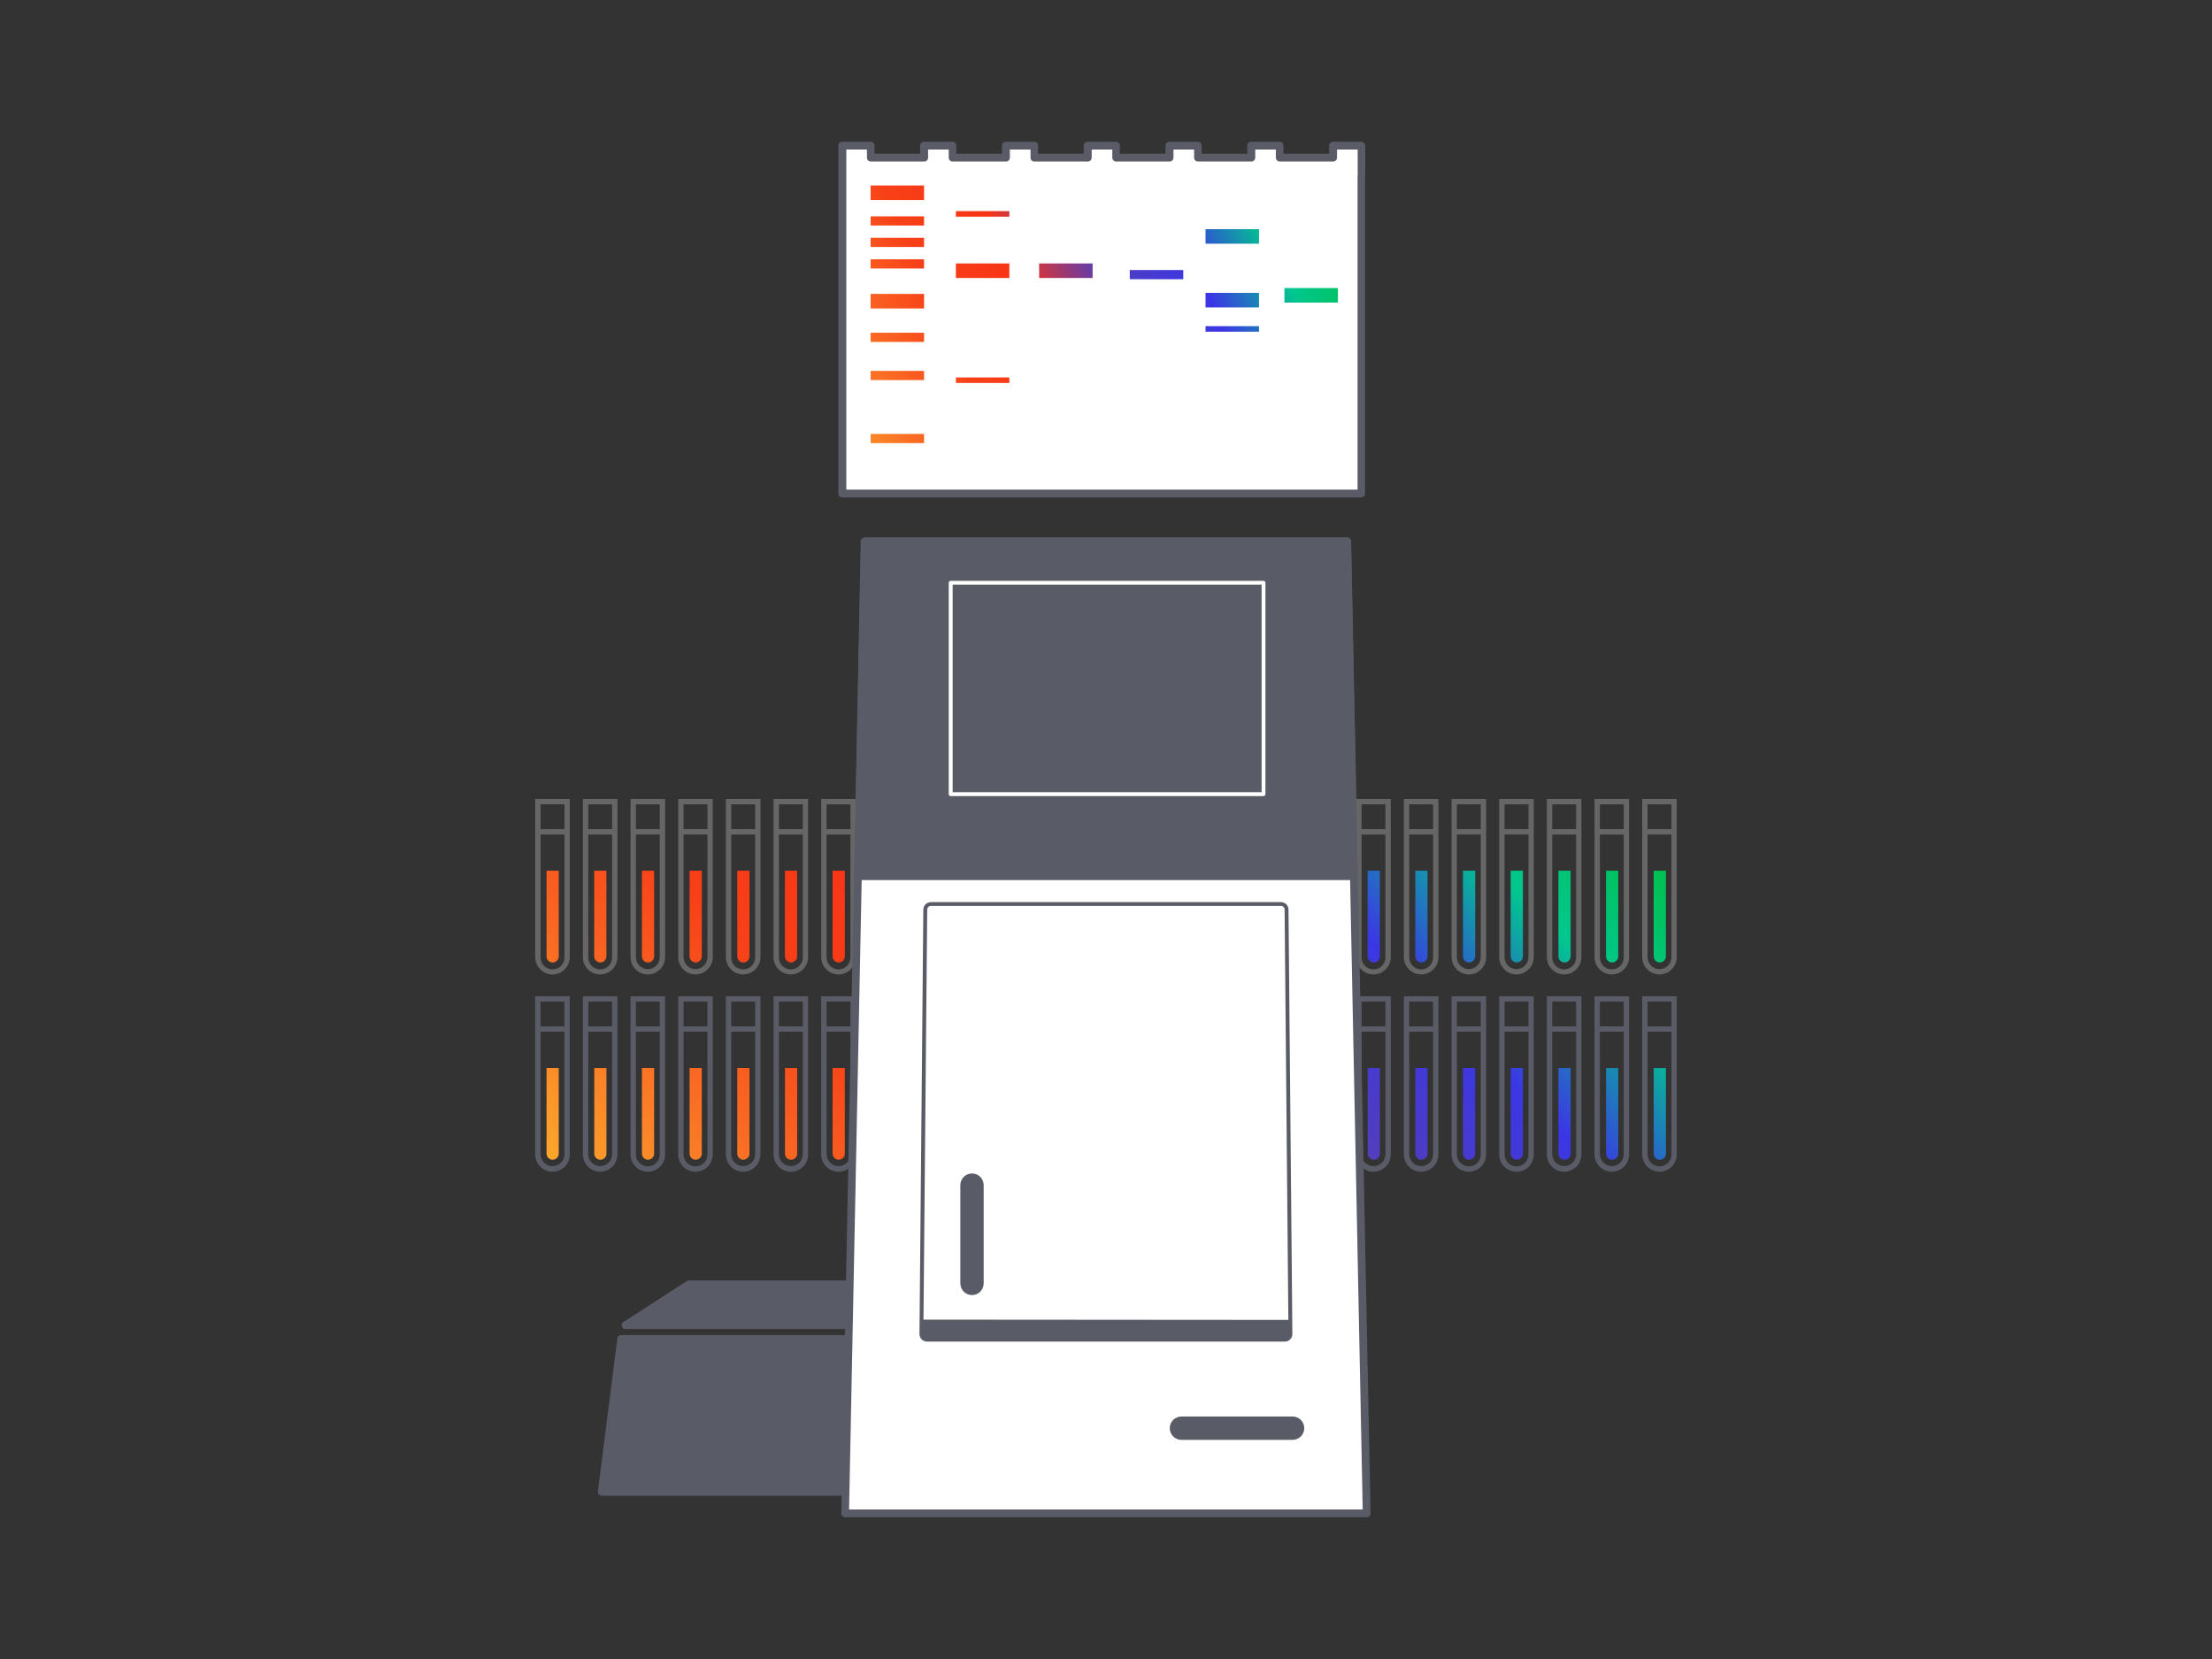
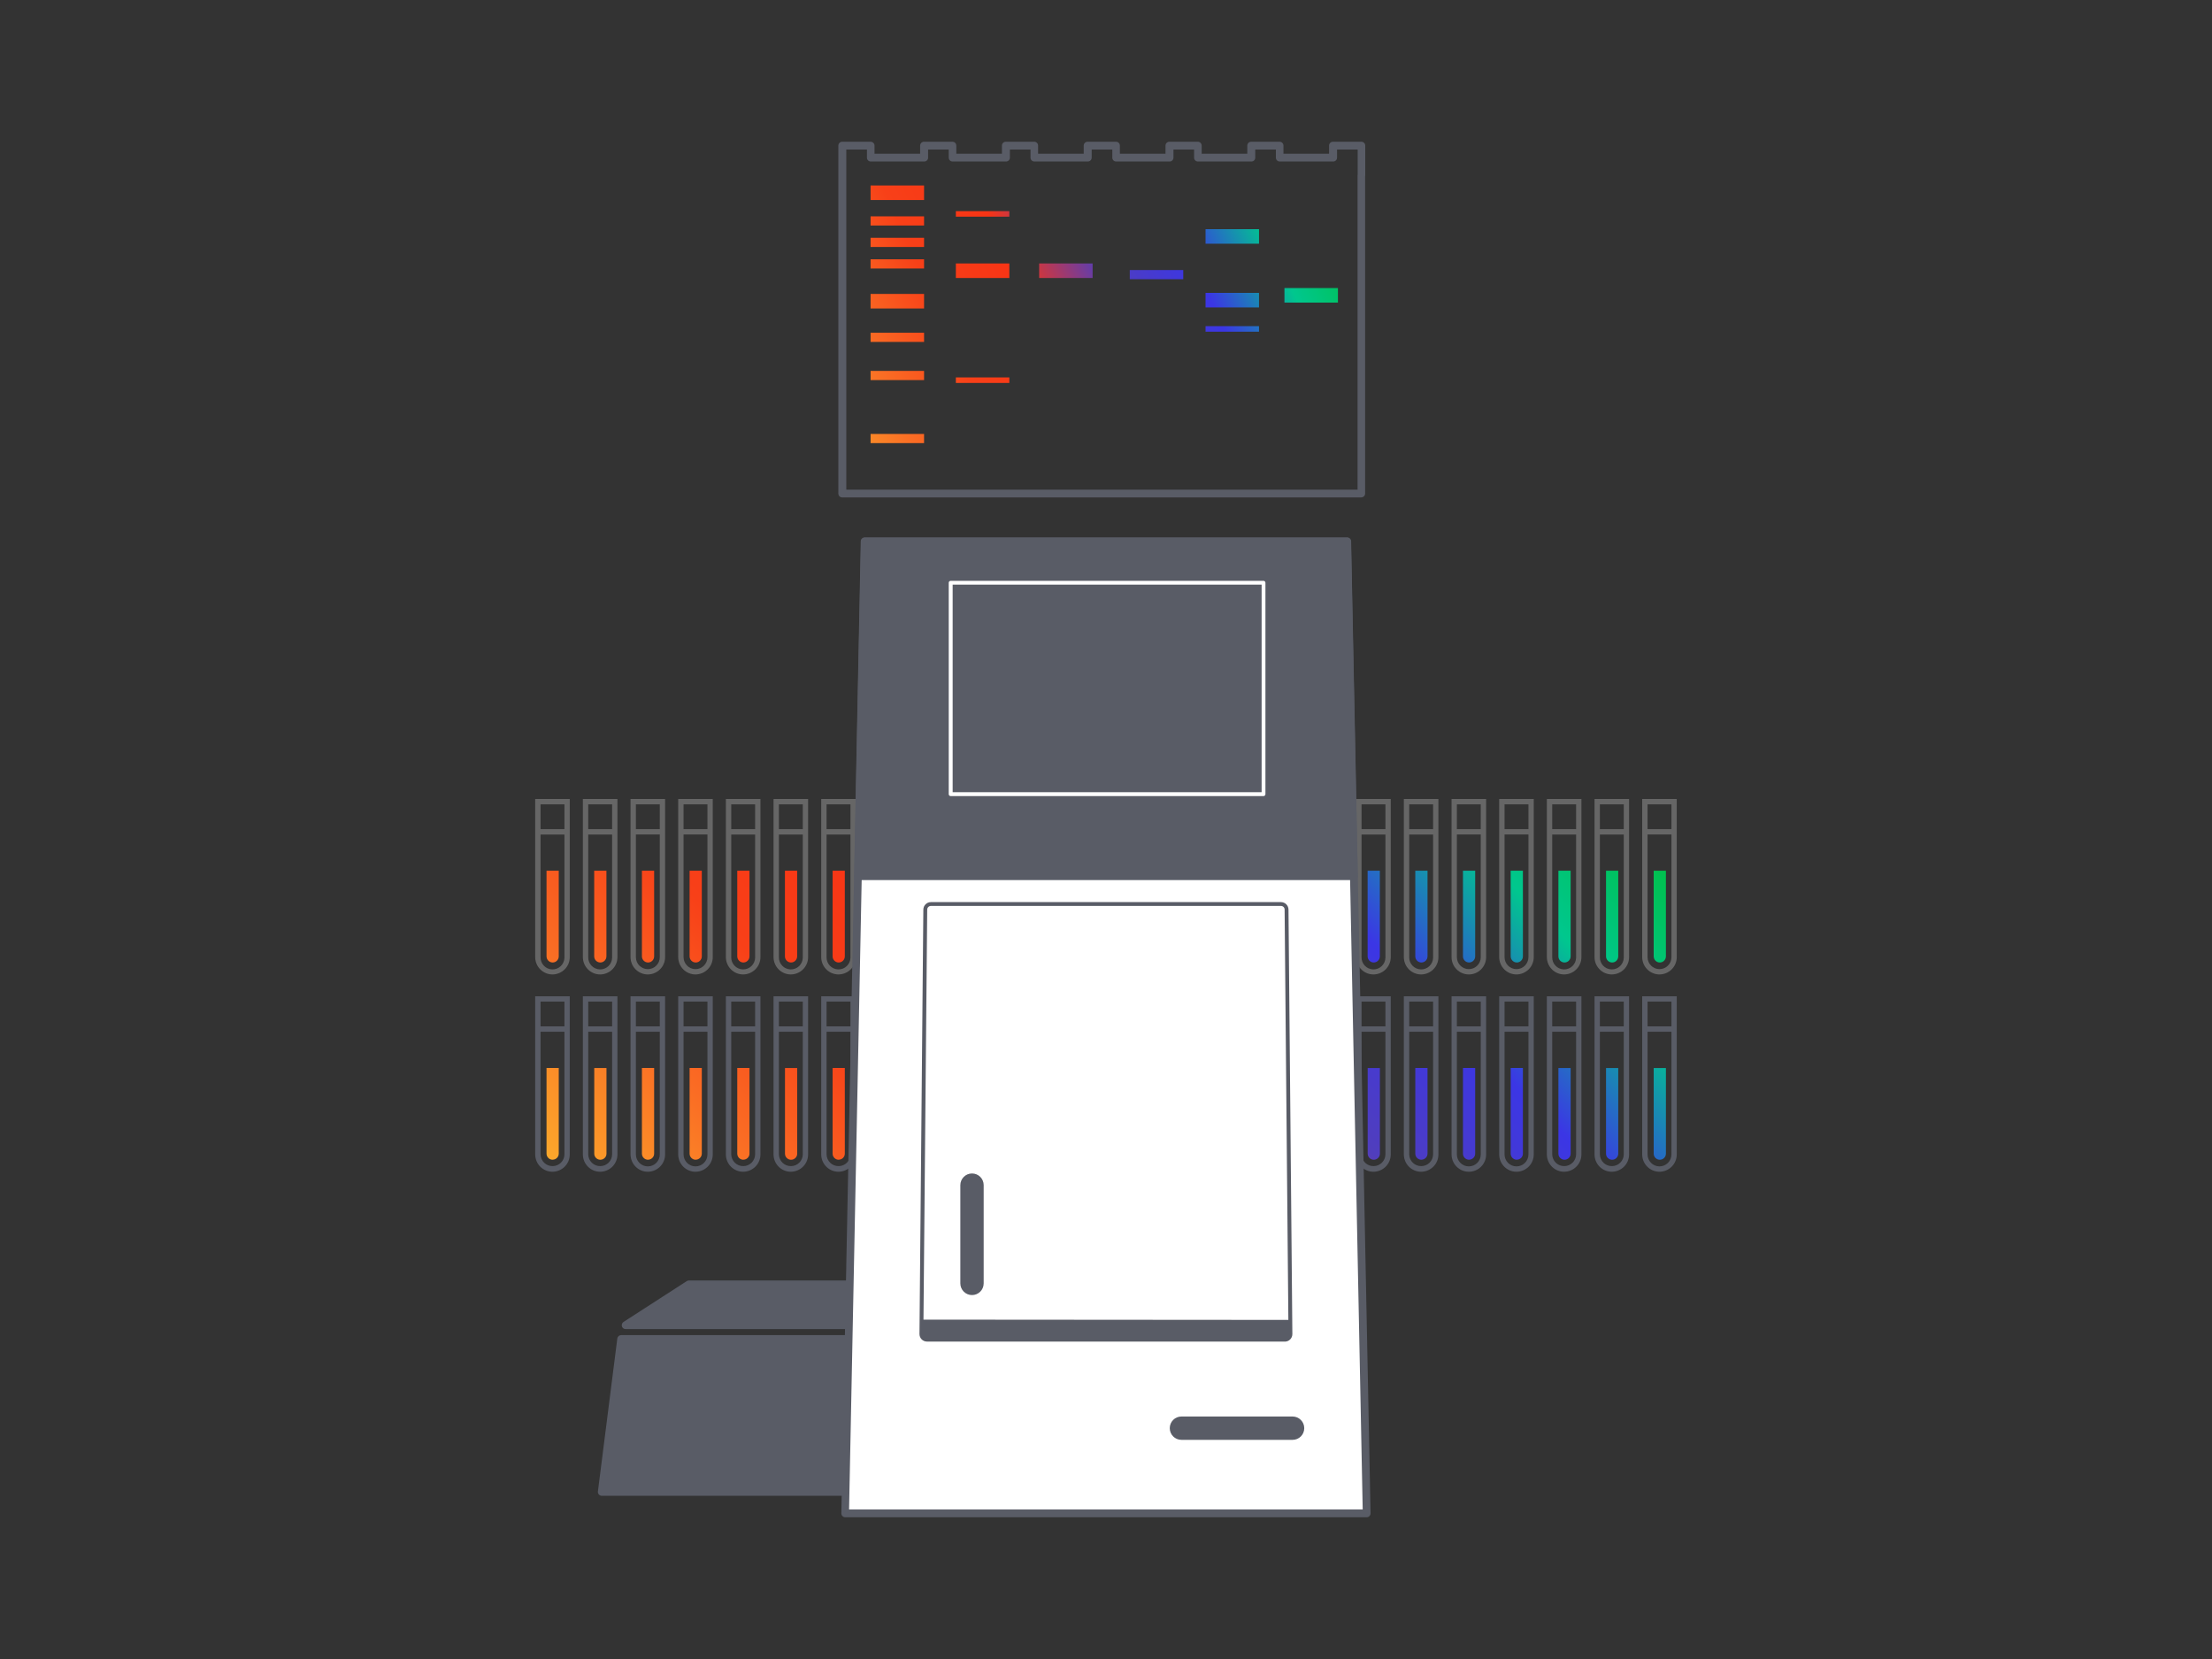
<svg xmlns="http://www.w3.org/2000/svg" id="LABEL" viewBox="0 0 400 300">
  <rect x="0" y="0" width="400" height="300" fill="#333333" stroke="none" />
  <defs>
    <style>
      .cls-1 {
        fill: url(#Tierra_Rainbow);
      }

      .cls-2 {
        fill: url(#linear-gradient);
      }

      .cls-3 {
        fill: #fff;
      }

      .cls-4 {
        fill: #666;
      }

      .cls-5 {
        fill: #595c66;
      }
    </style>
    <linearGradient id="linear-gradient" x1="136.54" y1="-3436.17" x2="263.56" y2="-3309.15" gradientTransform="translate(0 -3189.39) scale(1 -1)" gradientUnits="userSpaceOnUse">
      <stop offset="0" stop-color="#fba72b" />
      <stop offset=".15" stop-color="#fa6d24" />
      <stop offset=".29" stop-color="#f84018" />
      <stop offset=".44" stop-color="#f83415" />
      <stop offset=".59" stop-color="#503ebd" />
      <stop offset=".74" stop-color="#3b36e5" />
      <stop offset=".88" stop-color="#00c78e" />
      <stop offset="1" stop-color="#00c04e" />
    </linearGradient>
    <linearGradient id="Tierra_Rainbow" data-name="Tierra Rainbow" x1="143.68" y1="69.45" x2="235.83" y2="27.79" gradientUnits="userSpaceOnUse">
      <stop offset="0" stop-color="#fba72b" />
      <stop offset=".15" stop-color="#fa6d24" />
      <stop offset=".29" stop-color="#f84018" />
      <stop offset=".44" stop-color="#f83415" />
      <stop offset=".59" stop-color="#503ebd" />
      <stop offset=".74" stop-color="#3b36e5" />
      <stop offset=".88" stop-color="#00c78e" />
      <stop offset="1" stop-color="#00c04e" />
    </linearGradient>
  </defs>
  <g>
    <path class="cls-4" d="M99.91,176.21c-1.73,0-3.12-1.4-3.13-3.13v-28.6h6.25v28.6c0,1.73-1.4,3.12-3.13,3.13ZM97.75,150.9v22.19c-.03,1.19.92,2.18,2.11,2.21,1.19.03,2.18-.92,2.21-2.11,0-.03,0-.06,0-.09v-22.19h-4.32ZM97.75,149.93h4.32v-4.48h-4.32v4.48Z" />
    <path class="cls-4" d="M108.53,176.21c-1.73,0-3.12-1.4-3.13-3.13v-28.6h6.25v28.6c0,1.73-1.4,3.12-3.13,3.13ZM106.37,150.9v22.19c-.03,1.19.92,2.18,2.11,2.21,1.19.03,2.18-.92,2.21-2.11,0-.03,0-.06,0-.09v-22.19h-4.32ZM106.37,149.93h4.32v-4.48h-4.32v4.48Z" />
    <path class="cls-4" d="M117.15,176.21c-1.73,0-3.12-1.4-3.13-3.13v-28.6h6.25v28.6c0,1.73-1.4,3.12-3.13,3.13ZM114.99,150.9v22.19c0,1.19.97,2.16,2.16,2.16s2.16-.97,2.16-2.16h0v-22.19h-4.32ZM114.99,149.93h4.32v-4.48h-4.32v4.48Z" />
    <path class="cls-4" d="M125.77,176.21c-1.73,0-3.12-1.4-3.13-3.13v-28.6h6.25v28.6c0,1.73-1.4,3.12-3.13,3.13ZM123.61,150.9v22.19c0,1.19.97,2.16,2.16,2.16s2.16-.97,2.16-2.16h0v-22.19h-4.32ZM123.61,149.93h4.32v-4.48h-4.32v4.48Z" />
    <path class="cls-4" d="M134.39,176.21c-1.73,0-3.12-1.4-3.13-3.13v-28.6h6.25v28.6c0,1.73-1.4,3.12-3.13,3.13ZM132.23,150.9v22.19c-.03,1.19.92,2.18,2.11,2.21,1.19.03,2.18-.92,2.21-2.11,0-.03,0-.06,0-.09v-22.19h-4.32ZM132.23,149.93h4.32v-4.48h-4.32v4.48Z" />
    <path class="cls-4" d="M143.01,176.21c-1.73,0-3.12-1.4-3.13-3.13v-28.6h6.25v28.6c0,1.73-1.4,3.12-3.13,3.13ZM140.85,150.9v22.19c-.03,1.19.92,2.18,2.11,2.21,1.19.03,2.18-.92,2.21-2.11,0-.03,0-.06,0-.09v-22.19h-4.32ZM140.85,149.93h4.32v-4.48h-4.32v4.48Z" />
    <path class="cls-4" d="M151.63,176.21c-1.73,0-3.12-1.4-3.13-3.13v-28.6h6.25v28.6c0,1.73-1.4,3.12-3.13,3.13ZM149.47,150.9v22.19c-.03,1.19.92,2.18,2.11,2.21,1.19.03,2.18-.92,2.21-2.11,0-.03,0-.06,0-.09v-22.19h-4.32ZM149.47,149.93h4.32v-4.48h-4.32v4.48Z" />
    <path class="cls-4" d="M160.25,176.21c-1.73,0-3.12-1.4-3.13-3.13v-28.6h6.25v28.6c0,1.73-1.4,3.12-3.13,3.13ZM158.09,150.9v22.19c-.03,1.19.92,2.18,2.11,2.21,1.19.03,2.18-.92,2.21-2.11,0-.03,0-.06,0-.09v-22.19h-4.32ZM158.09,149.93h4.32v-4.48h-4.32v4.48Z" />
    <path class="cls-4" d="M168.87,176.21c-1.73,0-3.12-1.4-3.13-3.13v-28.6h6.25v28.6c0,1.72-1.4,3.12-3.12,3.13ZM166.71,150.9v22.19c0,1.19.97,2.16,2.16,2.16s2.16-.97,2.16-2.16h0v-22.19h-4.32ZM166.71,149.93h4.31v-4.48h-4.32v4.48Z" />
    <path class="cls-4" d="M177.49,176.21c-1.73,0-3.12-1.4-3.13-3.13v-28.6h6.25v28.6c0,1.73-1.4,3.12-3.13,3.13ZM175.33,150.9v22.19c0,1.19.97,2.16,2.16,2.16s2.16-.97,2.16-2.16h0v-22.19h-4.32ZM175.33,149.93h4.32v-4.48h-4.32v4.48Z" />
    <path class="cls-4" d="M222.51,176.21c-1.73,0-3.12-1.4-3.13-3.13v-28.6h6.25v28.6c0,1.73-1.4,3.12-3.13,3.13ZM220.35,150.9v22.19c-.03,1.19.92,2.18,2.11,2.21,1.19.03,2.18-.92,2.21-2.11,0-.03,0-.06,0-.09v-22.19h-4.32ZM220.35,149.93h4.32v-4.48h-4.32v4.48Z" />
    <path class="cls-4" d="M231.13,176.21c-1.73,0-3.12-1.4-3.13-3.13v-28.6h6.25v28.6c0,1.73-1.4,3.12-3.13,3.13ZM228.96,150.9v22.19c-.03,1.19.92,2.18,2.11,2.21,1.19.03,2.18-.92,2.21-2.11,0-.03,0-.06,0-.09v-22.19h-4.32ZM228.96,149.93h4.32v-4.48h-4.32v4.48Z" />
    <path class="cls-4" d="M239.75,176.21c-1.73,0-3.12-1.4-3.13-3.13v-28.6h6.25v28.6c0,1.73-1.4,3.12-3.13,3.13ZM237.59,150.9v22.19c0,1.19.97,2.16,2.16,2.16s2.16-.97,2.16-2.16h0v-22.19h-4.32ZM237.59,149.93h4.32v-4.48h-4.32v4.48Z" />
    <path class="cls-4" d="M248.37,176.21c-1.73,0-3.12-1.4-3.13-3.13v-28.6h6.25v28.6c0,1.73-1.4,3.12-3.13,3.13ZM246.21,150.9v22.19c-.03,1.19.92,2.18,2.11,2.21,1.19.03,2.18-.92,2.21-2.11,0-.03,0-.06,0-.09v-22.19h-4.32ZM246.21,149.93h4.32v-4.48h-4.32v4.48Z" />
    <path class="cls-4" d="M256.99,176.21c-1.73,0-3.12-1.4-3.13-3.13v-28.6h6.25v28.6c0,1.73-1.4,3.12-3.13,3.13ZM254.83,150.9v22.19c-.03,1.19.92,2.18,2.11,2.21,1.19.03,2.18-.92,2.21-2.11,0-.03,0-.06,0-.09v-22.19h-4.32ZM254.83,149.93h4.32v-4.48h-4.32v4.48Z" />
    <path class="cls-4" d="M265.61,176.21c-1.72,0-3.12-1.4-3.12-3.13v-28.6h6.25v28.6c0,1.73-1.4,3.13-3.13,3.13ZM263.45,150.9v22.19c0,1.19.97,2.16,2.16,2.16s2.16-.97,2.16-2.16h0v-22.19h-4.32ZM263.45,149.93h4.32v-4.48h-4.32v4.48Z" />
    <path class="cls-4" d="M274.23,176.21c-1.73,0-3.12-1.4-3.13-3.13v-28.6h6.25v28.6c0,1.73-1.4,3.12-3.13,3.13ZM272.07,150.9v22.19c0,1.19.97,2.16,2.16,2.16s2.16-.97,2.16-2.16h0v-22.19h-4.32ZM272.07,149.93h4.32v-4.48h-4.32v4.48Z" />
    <path class="cls-4" d="M282.85,176.21c-1.73,0-3.12-1.4-3.13-3.13v-28.6h6.25v28.6c0,1.73-1.4,3.12-3.13,3.13ZM280.69,150.9v22.19c-.03,1.19.92,2.18,2.11,2.21,1.19.03,2.18-.92,2.21-2.11,0-.03,0-.06,0-.09v-22.19h-4.32ZM280.69,149.93h4.32v-4.48h-4.32v4.48Z" />
    <path class="cls-4" d="M291.47,176.21c-1.73,0-3.12-1.4-3.13-3.13v-28.6h6.25v28.6c0,1.73-1.4,3.12-3.13,3.13ZM289.31,150.9v22.19c-.03,1.19.92,2.18,2.11,2.21,1.19.03,2.18-.92,2.21-2.11,0-.03,0-.06,0-.09v-22.19h-4.32ZM289.31,149.93h4.32v-4.48h-4.32v4.48Z" />
    <path class="cls-4" d="M300.09,176.21c-1.73,0-3.12-1.4-3.13-3.13v-28.6h6.25v28.6c0,1.73-1.4,3.12-3.13,3.13ZM297.93,150.9v22.19c0,1.19.97,2.16,2.16,2.16s2.16-.97,2.16-2.16h0v-22.19h-4.32ZM297.93,149.93h4.32v-4.48h-4.32v4.48Z" />
    <path class="cls-5" d="M99.91,211.89c-1.73,0-3.12-1.4-3.13-3.13v-28.6h6.25v28.6c0,1.73-1.4,3.12-3.13,3.13ZM97.75,186.57v22.19c.03,1.19,1.01,2.14,2.21,2.11,1.16-.02,2.09-.96,2.11-2.11v-22.19h-4.32ZM97.75,185.6h4.32v-4.48h-4.32v4.48Z" />
    <path class="cls-5" d="M108.53,211.89c-1.73,0-3.12-1.4-3.13-3.13v-28.6h6.25v28.6c0,1.73-1.4,3.12-3.13,3.13ZM106.37,186.57v22.19c.03,1.19,1.01,2.14,2.21,2.11,1.16-.02,2.09-.96,2.11-2.11v-22.19h-4.32ZM106.37,185.6h4.32v-4.48h-4.32v4.48Z" />
    <path class="cls-5" d="M117.15,211.89c-1.73,0-3.12-1.4-3.13-3.13v-28.6h6.25v28.6c0,1.73-1.4,3.12-3.13,3.13ZM114.99,186.57v22.19c0,1.19.97,2.16,2.16,2.16s2.16-.97,2.16-2.16v-22.19h-4.32ZM114.99,185.6h4.32v-4.48h-4.32v4.48Z" />
    <path class="cls-5" d="M125.77,211.89c-1.73,0-3.12-1.4-3.13-3.13v-28.6h6.25v28.6c0,1.73-1.4,3.12-3.13,3.13ZM123.61,186.57v22.19c0,1.19.97,2.16,2.16,2.16s2.16-.97,2.16-2.16v-22.19h-4.32ZM123.61,185.6h4.32v-4.48h-4.32v4.48Z" />
    <path class="cls-5" d="M134.39,211.89c-1.73,0-3.12-1.4-3.13-3.13v-28.6h6.25v28.6c0,1.73-1.4,3.12-3.13,3.13ZM132.23,186.57v22.19c.03,1.19,1.01,2.14,2.21,2.11,1.16-.02,2.09-.96,2.11-2.11v-22.19h-4.32ZM132.23,185.6h4.32v-4.48h-4.32v4.48Z" />
    <path class="cls-5" d="M143.01,211.89c-1.73,0-3.12-1.4-3.13-3.13v-28.6h6.25v28.6c0,1.73-1.4,3.12-3.13,3.13ZM140.85,186.57v22.19c.03,1.19,1.01,2.14,2.21,2.11,1.16-.02,2.09-.96,2.11-2.11v-22.19h-4.32ZM140.85,185.6h4.32v-4.48h-4.32v4.48Z" />
    <path class="cls-5" d="M151.63,211.89c-1.73,0-3.12-1.4-3.13-3.13v-28.6h6.25v28.6c0,1.73-1.4,3.12-3.13,3.13ZM149.47,186.57v22.19c.03,1.19,1.01,2.14,2.21,2.11,1.16-.02,2.09-.96,2.11-2.11v-22.19h-4.32ZM149.47,185.6h4.32v-4.48h-4.32v4.48Z" />
    <path class="cls-5" d="M160.25,211.89c-1.73,0-3.12-1.4-3.13-3.13v-28.6h6.25v28.6c0,1.73-1.4,3.12-3.13,3.13ZM158.09,186.57v22.19c.03,1.19,1.01,2.14,2.21,2.11,1.16-.02,2.09-.96,2.11-2.11v-22.19h-4.32ZM158.09,185.6h4.32v-4.48h-4.32v4.48Z" />
    <path class="cls-5" d="M168.87,211.89c-1.73,0-3.12-1.4-3.13-3.13v-28.6h6.25v28.6c0,1.72-1.4,3.12-3.12,3.13ZM166.71,186.57v22.19c0,1.19.97,2.16,2.16,2.16s2.16-.97,2.16-2.16v-22.19h-4.32ZM166.71,185.6h4.31v-4.48h-4.32v4.48Z" />
    <path class="cls-5" d="M177.49,211.89c-1.73,0-3.12-1.4-3.13-3.13v-28.6h6.25v28.6c0,1.73-1.4,3.12-3.13,3.13ZM175.33,186.57v22.19c0,1.19.97,2.16,2.16,2.16s2.16-.97,2.16-2.16v-22.19h-4.32ZM175.33,185.6h4.32v-4.48h-4.32v4.48Z" />
    <path class="cls-5" d="M222.51,211.89c-1.73,0-3.12-1.4-3.13-3.13v-28.6h6.25v28.6c0,1.73-1.4,3.12-3.13,3.13ZM220.35,186.57v22.19c.03,1.19,1.01,2.14,2.21,2.11,1.16-.02,2.09-.96,2.11-2.11v-22.19h-4.32ZM220.35,185.6h4.32v-4.48h-4.32v4.48Z" />
    <path class="cls-5" d="M231.13,211.89c-1.73,0-3.12-1.4-3.13-3.13v-28.6h6.25v28.6c0,1.73-1.4,3.12-3.13,3.13ZM228.96,186.57v22.19c.03,1.19,1.01,2.14,2.21,2.11,1.16-.02,2.09-.96,2.11-2.11v-22.19h-4.32ZM228.96,185.6h4.32v-4.48h-4.32v4.48Z" />
    <path class="cls-5" d="M239.75,211.89c-1.73,0-3.12-1.4-3.13-3.13v-28.6h6.25v28.6c0,1.73-1.4,3.12-3.13,3.13ZM237.59,186.57v22.19c0,1.19.97,2.16,2.16,2.16s2.16-.97,2.16-2.16v-22.19h-4.32ZM237.59,185.6h4.32v-4.48h-4.32v4.48Z" />
    <path class="cls-5" d="M248.37,211.89c-1.73,0-3.12-1.4-3.13-3.13v-28.6h6.25v28.6c0,1.73-1.4,3.12-3.13,3.13ZM246.21,186.57v22.19c.03,1.19,1.01,2.14,2.21,2.11,1.16-.02,2.09-.96,2.11-2.11v-22.19h-4.32ZM246.21,185.6h4.32v-4.48h-4.32v4.48Z" />
    <path class="cls-5" d="M256.99,211.89c-1.73,0-3.12-1.4-3.13-3.13v-28.6h6.25v28.6c0,1.73-1.4,3.12-3.13,3.13ZM254.83,186.57v22.19c.03,1.19,1.01,2.14,2.21,2.11,1.16-.02,2.09-.96,2.11-2.11v-22.19h-4.32ZM254.83,185.6h4.32v-4.48h-4.32v4.48Z" />
    <path class="cls-5" d="M265.61,211.89c-1.72,0-3.12-1.4-3.12-3.13v-28.6h6.25v28.6c0,1.73-1.4,3.13-3.13,3.13ZM263.45,186.57v22.19c0,1.19.97,2.16,2.16,2.16s2.16-.97,2.16-2.16h0v-22.19h-4.32ZM263.45,185.6h4.32v-4.48h-4.32v4.48Z" />
    <path class="cls-5" d="M274.23,211.89c-1.73,0-3.12-1.4-3.13-3.13v-28.6h6.25v28.6c0,1.73-1.4,3.12-3.13,3.13ZM272.07,186.57v22.19c0,1.19.97,2.16,2.16,2.16s2.16-.97,2.16-2.16v-22.19h-4.32ZM272.07,185.6h4.32v-4.48h-4.32v4.48Z" />
    <path class="cls-5" d="M282.85,211.89c-1.73,0-3.12-1.4-3.13-3.13v-28.6h6.25v28.6c0,1.73-1.4,3.12-3.13,3.13ZM280.69,186.57v22.19c.03,1.19,1.01,2.14,2.21,2.11,1.16-.02,2.09-.96,2.11-2.11v-22.19h-4.32ZM280.69,185.6h4.32v-4.48h-4.32v4.48Z" />
    <path class="cls-5" d="M291.47,211.89c-1.73,0-3.12-1.4-3.13-3.13v-28.6h6.25v28.6c0,1.73-1.4,3.12-3.13,3.13ZM289.31,186.57v22.19c.03,1.19,1.01,2.14,2.21,2.11,1.16-.02,2.09-.96,2.11-2.11v-22.19h-4.32ZM289.31,185.6h4.32v-4.48h-4.32v4.48Z" />
    <path class="cls-5" d="M300.09,211.89c-1.73,0-3.12-1.4-3.13-3.13v-28.6h6.25v28.6c0,1.73-1.4,3.12-3.13,3.13ZM297.93,186.57v22.19c0,1.19.97,2.16,2.16,2.16s2.16-.97,2.16-2.16v-22.19h-4.32ZM297.93,185.6h4.32v-4.48h-4.32v4.48Z" />
    <path class="cls-2" d="M99.94,174.05h0c-.61,0-1.11-.5-1.11-1.11v-15.49h2.21v15.49c0,.61-.5,1.11-1.11,1.11h0,0ZM108.56,174.05h0c-.61,0-1.11-.5-1.11-1.11v-15.49h2.21v15.49c0,.61-.5,1.11-1.11,1.11h0,0ZM117.19,174.05h0c-.61,0-1.11-.5-1.11-1.11v-15.49h2.21v15.49c0,.61-.5,1.11-1.11,1.11h0,0ZM125.81,174.05h0c-.61,0-1.11-.5-1.11-1.11v-15.49h2.21v15.49c0,.61-.5,1.11-1.11,1.11h0,0ZM134.43,174.05h0c-.61,0-1.11-.5-1.11-1.11v-15.49h2.21v15.49c0,.61-.5,1.11-1.11,1.11h0,0ZM143.05,174.05h0c-.61,0-1.11-.5-1.11-1.11v-15.49h2.21v15.49c0,.61-.5,1.11-1.11,1.11h0,0ZM151.67,174.05h0c-.61,0-1.11-.5-1.11-1.11v-15.49h2.21v15.49c0,.61-.5,1.11-1.11,1.11h0,0ZM160.3,174.05h0c-.61,0-1.11-.5-1.11-1.11v-15.49h2.21v15.49c0,.61-.5,1.11-1.11,1.11h0,0ZM168.92,174.05h0c-.61,0-1.11-.5-1.11-1.11v-15.49h2.21v15.49c0,.61-.5,1.11-1.11,1.11h0,0ZM177.54,174.05h0c-.61,0-1.11-.5-1.11-1.11v-15.49h2.21v15.49c0,.61-.5,1.11-1.11,1.11h0,0ZM222.55,174.05h0c-.61,0-1.11-.5-1.11-1.11v-15.49h2.21v15.49c0,.61-.5,1.11-1.11,1.11h0,0ZM231.18,174.05h0c-.61,0-1.11-.5-1.11-1.11v-15.49h2.21v15.49c0,.61-.5,1.11-1.11,1.11h0,0ZM239.8,174.05h0c-.61,0-1.11-.5-1.11-1.11v-15.49h2.21v15.49c0,.61-.5,1.11-1.11,1.11h0ZM248.42,174.05h0c-.61,0-1.11-.5-1.11-1.11v-15.49h2.21v15.49c0,.61-.5,1.11-1.11,1.11h0ZM257.04,174.05h0c-.61,0-1.11-.5-1.11-1.11v-15.49h2.21v15.49c0,.61-.5,1.11-1.11,1.11h0ZM265.66,174.05h0c-.61,0-1.11-.5-1.11-1.11v-15.49h2.21v15.49c0,.61-.49,1.11-1.11,1.11h0ZM274.29,174.05h0c-.61,0-1.11-.5-1.11-1.11v-15.49h2.21v15.49c0,.61-.49,1.11-1.11,1.11h0ZM282.91,174.05h0c-.61,0-1.1-.5-1.1-1.11v-15.49h2.21v15.49c0,.61-.5,1.11-1.11,1.11h0ZM291.53,174.05h0c-.61,0-1.11-.5-1.11-1.11v-15.49h2.21v15.49c0,.61-.49,1.11-1.11,1.11h0ZM300.15,174.05h0c-.61,0-1.11-.5-1.11-1.11v-15.49h2.21v15.49c0,.61-.49,1.11-1.11,1.11h0ZM99.94,209.72h0c-.61,0-1.11-.49-1.11-1.11v-15.49h2.21v15.49c0,.61-.5,1.1-1.11,1.1h0ZM108.56,209.72h0c-.61,0-1.1-.5-1.1-1.1v-15.49h2.21v15.49c0,.61-.5,1.1-1.11,1.1h0,0ZM117.19,209.72h0c-.61,0-1.11-.49-1.11-1.11v-15.49h2.21v15.49c0,.61-.5,1.1-1.11,1.1h0ZM125.81,209.72h0c-.61,0-1.11-.49-1.11-1.11v-15.49h2.21v15.49c0,.61-.5,1.1-1.11,1.1h0ZM134.43,209.72h0c-.61,0-1.11-.49-1.11-1.11v-15.49h2.21v15.49c0,.61-.5,1.1-1.11,1.1h0ZM143.05,209.72h0c-.61,0-1.1-.5-1.1-1.1v-15.49h2.21v15.49c0,.61-.5,1.1-1.11,1.1h0,0ZM151.67,209.72h0c-.61,0-1.11-.49-1.11-1.11v-15.49h2.21v15.49c0,.61-.5,1.1-1.11,1.1h0ZM160.3,209.72h0c-.61,0-1.11-.49-1.11-1.11v-15.49h2.21v15.49c0,.61-.5,1.1-1.11,1.1h0ZM168.92,209.72h0c-.61,0-1.11-.49-1.11-1.11v-15.49h2.21v15.49c0,.61-.5,1.1-1.11,1.1h0ZM177.54,209.72h0c-.61,0-1.1-.5-1.1-1.1v-15.49h2.21v15.49c0,.61-.5,1.1-1.11,1.1h0,0ZM222.55,209.72h0c-.61,0-1.11-.49-1.11-1.11v-15.49h2.21v15.49c0,.61-.5,1.1-1.11,1.1h0ZM231.18,209.72h0c-.61,0-1.11-.49-1.11-1.11v-15.49h2.21v15.49c0,.61-.5,1.1-1.11,1.1h0ZM239.8,209.72h0c-.61,0-1.11-.49-1.11-1.11v-15.49h2.21v15.49c0,.61-.5,1.1-1.11,1.1ZM248.42,209.72h0c-.61,0-1.1-.5-1.1-1.1v-15.49h2.21v15.49c0,.61-.5,1.1-1.11,1.1h0ZM257.04,209.72h0c-.61,0-1.11-.49-1.11-1.11v-15.49h2.21v15.49c0,.61-.5,1.1-1.11,1.1ZM265.66,209.72h0c-.61,0-1.11-.49-1.11-1.11v-15.49h2.21v15.49c0,.61-.5,1.1-1.11,1.1h0ZM274.29,209.72h0c-.61,0-1.11-.49-1.11-1.11v-15.49h2.21v15.49c0,.61-.5,1.1-1.11,1.1h0ZM282.91,209.72h0c-.61,0-1.1-.5-1.1-1.1v-15.49h2.21v15.49c0,.61-.5,1.1-1.11,1.1h0ZM291.53,209.72h0c-.61,0-1.11-.49-1.11-1.1h0v-15.49h2.21v15.49c0,.61-.5,1.1-1.11,1.1h0ZM300.15,209.72h0c-.61,0-1.11-.49-1.11-1.1h0v-15.49h2.21v15.49c0,.61-.5,1.1-1.11,1.1h0Z" />
  </g>
  <g>
    <polygon class="cls-5" points="153.33 269.79 108.83 269.79 112.34 242.13 153.33 242.13 153.33 269.79" />
    <path class="cls-5" d="M153.33,270.49h-44.51c-.2,0-.39-.09-.53-.24-.13-.15-.19-.35-.17-.55l3.51-27.66c.05-.35.34-.61.7-.61h40.99c.39,0,.7.31.7.7v27.66c0,.39-.31.7-.7.7ZM109.63,269.09h43v-26.25h-39.67l-3.34,26.25Z" />
  </g>
  <g>
    <polygon class="cls-5" points="153.33 239.64 113.14 239.64 124.59 232.25 153.33 232.25 153.33 239.64" />
    <path class="cls-5" d="M153.33,240.34h-40.2c-.31,0-.59-.2-.67-.5s.03-.62.29-.79l11.45-7.39c.11-.07.25-.11.38-.11h28.75c.39,0,.7.31.7.7v7.39c0,.39-.31.7-.7.7ZM115.52,238.93h37.11v-5.99h-27.84l-9.27,5.99Z" />
  </g>
  <g>
    <polygon class="cls-3" points="247.14 273.67 152.84 273.67 156.35 97.91 243.63 97.91 247.14 273.67" />
    <path class="cls-5" d="M247.14,274.37h-94.3c-.19,0-.37-.08-.5-.21-.13-.13-.2-.32-.2-.51l3.51-175.76c0-.38.32-.69.7-.69h87.28c.38,0,.69.31.7.69l3.51,175.76c0,.19-.07.37-.2.51-.13.14-.31.21-.5.21ZM153.55,272.96h92.87l-3.49-174.36h-85.9l-3.49,174.36Z" />
  </g>
  <g>
    <path class="cls-3" d="M232.34,242.25h-64.71c-.56,0-1.01-.46-1.01-1.01l.7-76.75c0-.56.46-1.01,1.01-1.01h63.31c.56,0,1.01.46,1.01,1.01l.7,76.75c0,.56-.46,1.01-1.01,1.01Z" />
    <path class="cls-5" d="M232.34,242.6h-64.71c-.75,0-1.36-.61-1.36-1.36l.7-76.75c0-.75.61-1.36,1.36-1.36h63.31c.75,0,1.36.61,1.36,1.36l.7,76.75c0,.76-.61,1.37-1.36,1.37ZM168.33,163.82c-.36,0-.66.3-.66.66l-.7,76.75c0,.36.3.66.66.66h64.71c.36,0,.66-.3.66-.66l-.7-76.75c0-.37-.3-.66-.66-.66h-63.31Z" />
  </g>
  <path class="cls-5" d="M232.34,242.25h-64.71c-.56,0-1.01-.46-1.01-1.01l.04-2.61,66.66.05.04,2.56c0,.56-.46,1.01-1.01,1.01Z" />
  <g>
    <polygon class="cls-5" points="244.81 158.45 155.17 158.45 156.39 97.91 243.58 97.91 244.81 158.45" />
    <path class="cls-5" d="M244.81,159.15h-89.64c-.19,0-.37-.08-.5-.21-.13-.13-.2-.32-.2-.51l1.23-60.54c0-.38.32-.69.7-.69h87.19c.38,0,.69.31.7.69l1.23,60.54c0,.19-.07.37-.2.51-.13.14-.31.21-.5.21ZM155.88,157.75h88.21l-1.2-59.14h-85.81l-1.2,59.14Z" />
  </g>
  <path class="cls-3" d="M228.48,143.96h-56.57c-.19,0-.35-.16-.35-.35v-38.23c0-.19.16-.35.35-.35h56.57c.19,0,.35.16.35.35v38.23c0,.19-.16.35-.35.35ZM172.27,143.25h55.87v-37.53h-55.87v37.53Z" />
  <path class="cls-5" d="M175.77,234.19c-1.16,0-2.11-.94-2.11-2.11v-17.77c0-1.16.94-2.11,2.11-2.11s2.11.94,2.11,2.11v17.77c0,1.16-.94,2.11-2.11,2.11Z" />
  <path class="cls-5" d="M233.74,260.37h-20.1c-1.16,0-2.11-.94-2.11-2.11s.94-2.11,2.11-2.11h20.1c1.16,0,2.11.94,2.11,2.11s-.94,2.11-2.11,2.11Z" />
  <g>
    <g>
-       <polygon class="cls-3" points="246.21 26.33 241.07 26.33 241.07 28.51 231.42 28.51 231.42 26.33 226.28 26.33 226.28 28.51 216.62 28.51 216.62 26.33 211.48 26.33 211.48 28.51 201.83 28.51 201.83 26.33 196.69 26.33 196.69 28.51 187.03 28.51 187.03 26.33 181.89 26.33 181.89 28.51 172.24 28.51 172.24 26.33 167.1 26.33 167.1 28.51 157.44 28.51 157.44 26.33 152.31 26.33 152.31 28.51 152.31 31.72 152.31 89.24 246.19 89.24 246.19 31.72 246.21 31.72 246.21 26.33" />
      <path class="cls-5" d="M246.19,89.95h-93.89c-.39,0-.7-.31-.7-.7V26.33c0-.39.31-.7.7-.7h5.14c.39,0,.7.31.7.7v1.47h8.25v-1.47c0-.39.31-.7.7-.7h5.14c.39,0,.7.31.7.7v1.47h8.25v-1.47c0-.39.31-.7.7-.7h5.14c.39,0,.7.31.7.7v1.47h8.25v-1.47c0-.39.31-.7.7-.7h5.14c.39,0,.7.31.7.7v1.47h8.25v-1.47c0-.39.31-.7.7-.7h5.14c.39,0,.7.31.7.7v1.47h8.25v-1.47c0-.39.31-.7.7-.7h5.14c.39,0,.7.31.7.7v1.47h8.25v-1.47c0-.39.31-.7.7-.7h5.14c.39,0,.7.31.7.7v5.39c0,.06,0,.11-.02.16v57.36c0,.39-.31.7-.7.7ZM153.01,88.54h92.48V31.72c0-.06,0-.11.02-.16v-4.52h-3.73v1.47c0,.39-.31.7-.7.7h-9.66c-.39,0-.7-.31-.7-.7v-1.47h-3.73v1.47c0,.39-.31.7-.7.7h-9.66c-.39,0-.7-.31-.7-.7v-1.47h-3.73v1.47c0,.39-.31.7-.7.7h-9.66c-.39,0-.7-.31-.7-.7v-1.47h-3.73v1.47c0,.39-.31.7-.7.7h-9.66c-.39,0-.7-.31-.7-.7v-1.47h-3.73v1.47c0,.39-.31.7-.7.7h-9.66c-.39,0-.7-.31-.7-.7v-1.47h-3.73v1.47c0,.39-.31.7-.7.7h-9.66c-.39,0-.7-.31-.7-.7v-1.47h-3.73v61.5Z" />
    </g>
    <path class="cls-1" d="M157.43,33.54h9.67v2.63h-9.67v-2.63ZM218,44.07h9.67v-2.63h-9.67v2.63ZM218,55.59h9.67v-2.63h-9.67v2.63ZM232.27,54.72h9.67v-2.63h-9.67v2.63ZM172.85,50.27h9.67v-2.63h-9.67v2.63ZM187.91,50.27h9.67v-2.63h-9.67v2.63ZM157.43,55.78h9.67v-2.63h-9.67v2.63ZM157.43,40.78h9.67v-1.66h-9.67v1.66ZM172.85,39.18h9.67v-1h-9.67v1ZM218,59.98h9.67v-1h-9.67v1ZM172.85,69.25h9.67v-1h-9.67v1ZM157.43,44.66h9.67v-1.66h-9.67v1.66ZM204.3,50.49h9.67v-1.66h-9.67v1.66ZM157.43,48.55h9.67v-1.66h-9.67v1.66ZM157.43,61.83h9.67v-1.66h-9.67v1.66ZM157.43,68.73h9.67v-1.66h-9.67v1.66ZM157.43,80.13h9.67v-1.66h-9.67v1.66Z" />
  </g>
</svg>